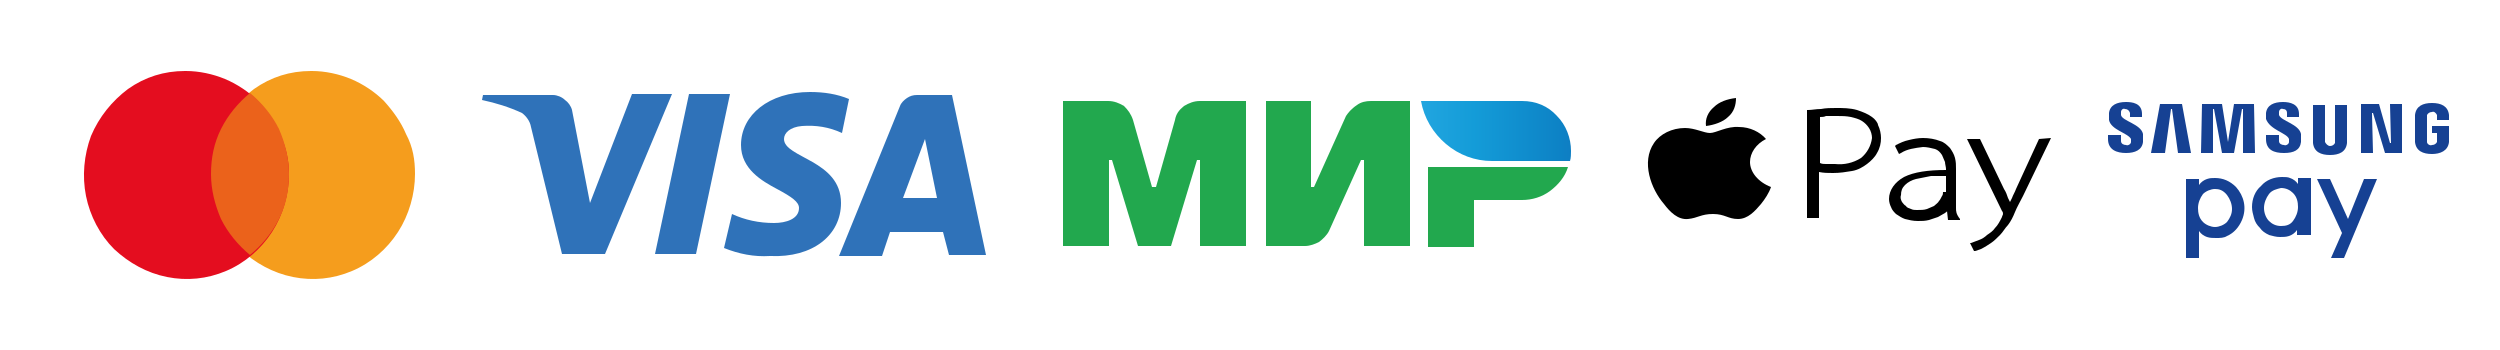
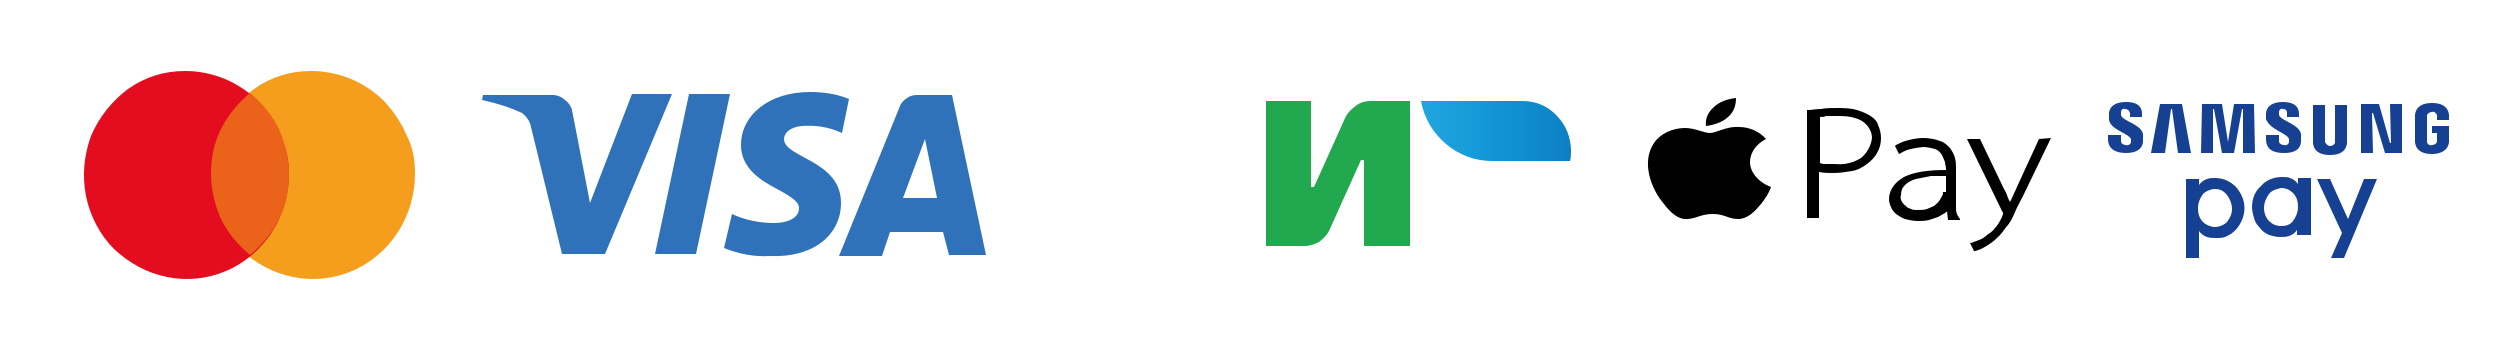
<svg xmlns="http://www.w3.org/2000/svg" version="1.1" id="Слой_1" x="0px" y="0px" viewBox="0 0 250 35" style="enable-background:new 0 0 250 35;" xml:space="preserve">
  <style type="text/css">
	.st0{fill:#F59D1D;}
	.st1{fill:#E40D1F;}
	.st2{fill:#EB621B;}
	.st3{fill:#2F72B9;}
	.st4{fill:#22A84E;}
	.st5{fill:url(#SVGID_1_);}
	.st6{fill:#164193;}
</style>
  <path class="st0" d="M41.5,17.4c0,2-0.6,4.1-1.7,5.8c-1.1,1.7-2.7,3.1-4.6,3.9c-1.9,0.8-3.9,1-5.9,0.6s-3.8-1.4-5.3-2.8  c-1.4-1.4-2.4-3.3-2.8-5.3s-0.2-4.1,0.5-6c0.8-1.9,2.1-3.5,3.7-4.7c1.7-1.2,3.6-1.8,5.7-1.8h0.1c1.3,0,2.7,0.3,3.9,0.8  s2.4,1.3,3.3,2.2c0.9,1,1.7,2.1,2.2,3.3C41.3,14.7,41.5,16,41.5,17.4L41.5,17.4z" />
  <path class="st1" d="M28.9,17.4c0,2-0.6,4.1-1.7,5.8s-2.7,3.1-4.6,3.9s-3.9,1-5.9,0.6s-3.8-1.4-5.3-2.8C10,23.5,9,21.6,8.6,19.6  s-0.2-4.1,0.5-6c0.8-1.9,2.1-3.5,3.7-4.7c1.7-1.2,3.6-1.8,5.7-1.8h0.1c1.3,0,2.7,0.3,3.9,0.8c1.2,0.5,2.4,1.3,3.3,2.2  c0.9,1,1.7,2.1,2.2,3.3C28.6,14.7,28.9,16,28.9,17.4L28.9,17.4z" />
  <path class="st2" d="M25,9.3c-1.2,1-2.2,2.2-2.9,3.6c-0.7,1.4-1,2.9-1,4.5s0.4,3.1,1,4.5c0.7,1.4,1.7,2.6,2.9,3.6  c1.2-1,2.2-2.2,2.9-3.6c0.7-1.4,1-2.9,1-4.5s-0.4-3.1-1-4.5C27.2,11.5,26.2,10.3,25,9.3z" />
  <path class="st3" d="M67.2,9.4l-6.7,16h-4.3l-3.1-12.7c-0.1-0.6-0.5-1.1-0.9-1.4c-1.3-0.6-2.6-1-4-1.3l0.1-0.5h7  c0.4,0,0.9,0.2,1.2,0.5c0.3,0.2,0.6,0.6,0.7,1l1.8,9.3l4.2-10.9H67.2z M84.1,20.3c0-4.3-5.7-4.5-5.7-6.4c0-0.6,0.6-1.2,1.8-1.3  c1.4-0.1,2.7,0.1,4,0.7l0.7-3.4c-1.2-0.5-2.5-0.7-3.9-0.7c-4.1,0-6.9,2.3-6.9,5.3c0,2.4,2.1,3.6,3.6,4.4s2.2,1.3,2.2,1.9  c0,1.1-1.3,1.5-2.5,1.5c-1.5,0-2.9-0.3-4.2-0.9l-0.8,3.4c1.5,0.6,3,0.9,4.6,0.8C81.3,25.8,84.1,23.5,84.1,20.3L84.1,20.3z   M94.9,25.5h3.7l-3.4-16h-3.5c-0.4,0-0.7,0.1-1,0.3c-0.3,0.2-0.6,0.5-0.7,0.8l-6.1,15h4.3l0.8-2.4h5.3L94.9,25.5z M90.3,19.8  l2.2-5.9l1.2,5.9H90.3z M73,9.4l-3.4,16h-4.1l3.4-16H73z" />
  <path class="st4" d="M134.6,11.6l-3.2,7.1h-0.3v-8.6h-4.5v14.5h3.9c0.5,0,1-0.2,1.4-0.4c0.4-0.3,0.8-0.7,1-1.1l3.2-7.1h0.3v8.6h4.6  V10.1h-3.9c-0.5,0-1,0.1-1.4,0.4C135.1,10.9,134.8,11.3,134.6,11.6" />
-   <path class="st4" d="M117.5,12l-1.9,6.7h-0.4l-1.9-6.7c-0.2-0.6-0.5-1-0.9-1.4c-0.5-0.3-1-0.5-1.6-0.5h-4.5v14.5h4.6v-8.6h0.3  l2.6,8.6h3.3l2.6-8.6h0.3v8.6h4.6V10.1H120c-0.6,0-1.1,0.2-1.6,0.5C117.9,11,117.6,11.4,117.5,12" />
-   <path class="st4" d="M142.8,16.8v7.9h4.6V20h4.8c1,0,2-0.3,2.8-0.9s1.5-1.4,1.8-2.4H142.8z" />
  <linearGradient id="SVGID_1_" gradientUnits="userSpaceOnUse" x1="142.121" y1="13.43" x2="157.121" y2="13.43" gradientTransform="matrix(1 0 0 1 0 -0.28)">
    <stop offset="1.000000e-02" style="stop-color:#21A5DF" />
    <stop offset="0.35" style="stop-color:#149CD8" />
    <stop offset="0.91" style="stop-color:#0D83C6" />
    <stop offset="1" style="stop-color:#0E7EC3" />
  </linearGradient>
  <path class="st5" d="M152.2,10.1h-10.1c0.3,1.7,1.2,3.2,2.5,4.3s2.9,1.7,4.6,1.7h7.8c0.1-0.3,0.1-0.7,0.1-1c0-1.3-0.5-2.6-1.4-3.5  C154.8,10.6,153.6,10.1,152.2,10.1" />
  <path d="M172.8,11.7c0.6-0.5,0.8-1.2,0.8-1.9c-0.9,0.1-1.7,0.4-2.2,0.9c-0.6,0.5-0.9,1.2-0.8,1.9C171.4,12.5,172.3,12.2,172.8,11.7z   M175,16.2c0-0.9,0.6-1.8,1.6-2.3c-0.6-0.7-1.6-1.2-2.7-1.2c-1.2-0.1-2.3,0.6-2.9,0.6s-1.5-0.5-2.5-0.5c-1.3,0-2.5,0.6-3.1,1.5  c-1.3,1.9-0.3,4.6,1,6.1c0.6,0.8,1.4,1.6,2.4,1.5s1.3-0.5,2.5-0.5s1.5,0.5,2.5,0.5c1,0,1.7-0.8,2.3-1.5c0.4-0.5,0.8-1.1,1-1.7  C175.8,18.2,175,17.2,175,16.2z M187.2,11.7c-0.4-0.3-0.9-0.5-1.5-0.7c-0.7-0.2-1.4-0.2-2.1-0.2c-0.5,0-1,0-1.5,0.1  c-0.5,0-0.9,0.1-1.3,0.1h-0.1v10.8h1.2v-4.6c0.5,0.1,0.9,0.1,1.4,0.1c0.7,0,1.3-0.1,1.9-0.2c0.6-0.1,1.1-0.4,1.5-0.7  c0.4-0.3,0.8-0.7,1-1.1c0.3-0.5,0.4-1,0.4-1.5c0-0.4-0.1-0.9-0.3-1.3C187.8,12.3,187.5,11.9,187.2,11.7z M186.1,15.8  c-0.8,0.5-1.7,0.7-2.6,0.6c-0.3,0-0.6,0-0.9,0c-0.2,0-0.4,0-0.6-0.1v-4.6c0.2,0,0.4,0,0.6-0.1c0.4,0,0.7,0,1.1,0  c0.5,0,0.9,0,1.4,0.1c0.4,0.1,0.8,0.2,1.1,0.4c0.3,0.2,0.5,0.4,0.7,0.7c0.2,0.3,0.3,0.7,0.3,1C187.1,14.6,186.7,15.3,186.1,15.8z   M195.6,20.8c0-0.3,0-0.6,0-0.9v-3c0-0.4,0-0.7-0.1-1.1c-0.1-0.4-0.3-0.7-0.5-1c-0.3-0.3-0.6-0.6-1-0.7c-0.5-0.2-1.1-0.3-1.7-0.3  c-0.5,0-1,0.1-1.4,0.2c-0.5,0.1-0.9,0.3-1.3,0.5l-0.1,0.1l0.4,0.8l0.2-0.1c0.6-0.4,1.4-0.5,2.2-0.6c0.4,0,0.8,0.1,1.2,0.2  c0.3,0.1,0.5,0.3,0.7,0.6c0.1,0.2,0.2,0.5,0.3,0.7c0,0.2,0.1,0.5,0.1,0.7v0.1c-1.8,0-3.2,0.2-4.2,0.7c-0.9,0.5-1.5,1.3-1.5,2.2  c0,0.3,0.1,0.6,0.2,0.8c0.1,0.3,0.3,0.5,0.5,0.7c0.3,0.2,0.6,0.4,0.9,0.5c0.4,0.1,0.8,0.2,1.3,0.2c0.4,0,0.7,0,1.1-0.1  c0.3-0.1,0.6-0.2,0.9-0.3c0.2-0.1,0.5-0.3,0.7-0.4c0.1-0.1,0.2-0.1,0.2-0.2h0l0.1,0.9h1.2l0-0.1C195.6,21.4,195.6,21.1,195.6,20.8  L195.6,20.8z M194.3,19.2c0,0.1,0,0.3-0.1,0.4c-0.1,0.2-0.2,0.4-0.3,0.5c-0.1,0.2-0.3,0.3-0.5,0.5c-0.2,0.1-0.5,0.2-0.7,0.3  c-0.3,0.1-0.6,0.1-1,0.1c-0.2,0-0.4,0-0.6-0.1c-0.2-0.1-0.4-0.1-0.5-0.3c-0.2-0.1-0.3-0.3-0.4-0.4c-0.1-0.2-0.2-0.4-0.1-0.7  c0-0.4,0.1-0.7,0.4-1c0.3-0.3,0.7-0.5,1.1-0.6c0.5-0.1,1-0.2,1.5-0.3c0.4,0,0.9,0,1.3,0h0.2V19.2z M203.9,13.9l-2.3,5  c-0.1,0.3-0.3,0.6-0.4,0.9l-0.2,0.4h0l-0.2-0.4c-0.1-0.3-0.2-0.6-0.4-0.9l-2.4-5h-1.3l3.5,7.2c0.1,0.1,0.1,0.2,0.1,0.3  c0,0.1-0.1,0.2-0.1,0.3c-0.2,0.4-0.4,0.8-0.7,1.1c-0.2,0.3-0.5,0.5-0.8,0.7c-0.2,0.2-0.5,0.4-0.8,0.5c-0.3,0.1-0.5,0.2-0.8,0.3  l-0.1,0l0.4,0.8l0.1,0c0.1,0,0.3-0.1,0.6-0.2c0.4-0.2,0.7-0.4,1-0.6c0.3-0.2,0.6-0.5,0.9-0.8c0.3-0.3,0.5-0.7,0.8-1  c0.3-0.4,0.5-0.8,0.7-1.3c0.2-0.5,0.5-1,0.8-1.6l2.8-5.8L203.9,13.9z" />
  <path class="st6" d="M218.6,25.8v-7.9h1.3v0.6c0.2-0.3,0.5-0.5,0.8-0.6c0.3-0.1,0.5-0.1,0.8-0.1c0.8,0,1.5,0.3,2.1,0.9  c0.8,0.9,1.1,2.1,0.6,3.3c-0.3,0.7-0.8,1.3-1.5,1.6c-0.3,0.2-0.7,0.2-1.1,0.2c-0.3,0-0.6,0-0.9-0.1c-0.3-0.1-0.6-0.3-0.8-0.6v2.7  H218.6 M221.5,18.9c-0.4,0-0.9,0.2-1.2,0.5c-0.3,0.4-0.5,0.9-0.5,1.4c0,0.5,0.1,1,0.5,1.4c0.3,0.3,0.8,0.5,1.2,0.5  c0.4,0,0.9-0.2,1.2-0.5c0.3-0.4,0.5-0.8,0.5-1.3c0-0.5-0.2-1-0.5-1.4C222.3,19,221.9,18.9,221.5,18.9" />
  <polyline class="st6" points="233.1,25.8 234.2,23.3 231.7,17.9 233,17.9 234.8,21.9 236.4,17.9 237.7,17.9 234.4,25.8 233.1,25.8   " />
  <path class="st6" d="M229.7,23.6V23c-0.2,0.3-0.5,0.5-0.8,0.6c-0.3,0.1-0.6,0.1-0.9,0.1c-0.4,0-0.7-0.1-1.1-0.2  c-0.4-0.2-0.7-0.4-0.9-0.7c-0.3-0.3-0.5-0.6-0.6-1c-0.1-0.4-0.2-0.7-0.2-1.1c0-0.8,0.3-1.6,0.9-2.1c0.5-0.6,1.3-0.9,2.1-0.9  c0.3,0,0.6,0,0.8,0.1c0.3,0.1,0.6,0.3,0.8,0.6v-0.6h1.3v5.7H229.7 M226.9,19.4c-0.3,0.4-0.5,0.9-0.5,1.4c0,0.5,0.2,1,0.5,1.3  c0.3,0.3,0.7,0.5,1.2,0.5c0.5,0,0.9-0.1,1.2-0.5c0.3-0.4,0.5-0.9,0.5-1.4c0-0.5-0.1-1-0.5-1.4c-0.3-0.3-0.7-0.5-1.2-0.5  C227.7,18.9,227.2,19,226.9,19.4" />
  <polyline class="st6" points="239.1,14.3 239,10.4 240.2,10.4 240.2,15.3 238.5,15.3 237.3,11.3 237.2,11.3 237.3,15.3 236.1,15.3   236.1,10.4 237.9,10.4 239,14.3 239.1,14.3 " />
  <polyline class="st6" points="217.1,10.9 216.5,15.3 215.1,15.3 216,10.4 218.2,10.4 219.1,15.3 217.8,15.3 217.2,10.9 217.1,10.9   " />
  <polyline class="st6" points="222.8,14.2 223.4,10.4 225.4,10.4 225.5,15.3 224.3,15.3 224.3,10.9 224.2,10.9 223.4,15.3   222.2,15.3 221.4,10.9 221.3,10.9 221.3,15.3 220.1,15.3 220.2,10.4 222.2,10.4 222.8,14.2 222.8,14.2 " />
  <path class="st6" d="M233,14.6c0.2,0,0.4-0.1,0.5-0.3c0-0.1,0-0.1,0-0.2v-3.6h1.2v3.5c0,0.1,0,0.3,0,0.3c-0.1,0.9-0.8,1.2-1.7,1.2  s-1.6-0.3-1.7-1.2c0-0.1,0-0.2,0-0.3v-3.5h1.2V14c0,0.1,0,0.1,0,0.2C232.6,14.4,232.8,14.6,233,14.6" />
  <path class="st6" d="M213.1,13.9c0,0.1,0,0.2,0,0.3c0,0.2-0.3,0.4-0.5,0.3c-0.2,0-0.5-0.1-0.5-0.4c0,0,0,0,0-0.1v-0.5h-1.3v0.4  c0,1.1,0.9,1.4,1.8,1.4c0.9,0,1.6-0.3,1.7-1.1c0-0.3,0-0.5,0-0.8c-0.2-1-2.1-1.3-2.2-1.9c0-0.1,0-0.2,0-0.3c0-0.2,0.2-0.4,0.4-0.3  c0.2,0,0.4,0.1,0.5,0.4c0,0,0,0,0,0.1v0.3h1.2v-0.3c0-1.1-1-1.2-1.6-1.2c-0.9,0-1.6,0.3-1.7,1.1c0,0.2,0,0.4,0,0.7  C211.1,13,212.8,13.3,213.1,13.9" />
  <path class="st6" d="M228.9,13.9c0,0.1,0,0.2,0,0.3c0,0.2-0.3,0.4-0.5,0.3c-0.2,0-0.5-0.1-0.5-0.4c0,0,0,0,0-0.1v-0.5h-1.3v0.4  c0,1.1,0.8,1.4,1.8,1.4s1.6-0.3,1.7-1.1c0-0.3,0-0.5,0-0.8c-0.2-1-2-1.3-2.2-1.9c0-0.1,0-0.2,0-0.3c0-0.2,0.2-0.4,0.4-0.3  c0.2,0,0.4,0.1,0.4,0.4c0,0,0,0,0,0.1v0.3h1.2v-0.3c0-1-0.9-1.2-1.6-1.2c-0.9,0-1.6,0.3-1.7,1.1c0,0.2,0,0.4,0,0.6  C227,13,228.7,13.3,228.9,13.9" />
  <path class="st6" d="M243.2,14.5c0.2,0,0.4-0.1,0.5-0.3c0-0.1,0-0.1,0-0.2v-0.7h-0.5v-0.7h1.7v1.3c0,0.1,0,0.2,0,0.3  c-0.1,0.9-0.9,1.2-1.7,1.2c-0.9,0-1.6-0.3-1.7-1.2c0-0.1,0-0.2,0-0.3v-2.1c0-0.1,0-0.2,0-0.3c0.1-0.9,0.8-1.2,1.7-1.2  c0.9,0,1.6,0.3,1.7,1.2c0,0.1,0,0.2,0,0.3V12h-1.2v-0.3c0-0.1,0-0.1,0-0.2c-0.1-0.2-0.3-0.4-0.5-0.3c-0.2,0-0.4,0.1-0.5,0.3  c0,0.1,0,0.2,0,0.2V14c0,0.1,0,0.1,0,0.2C242.7,14.4,243,14.6,243.2,14.5" />
</svg>